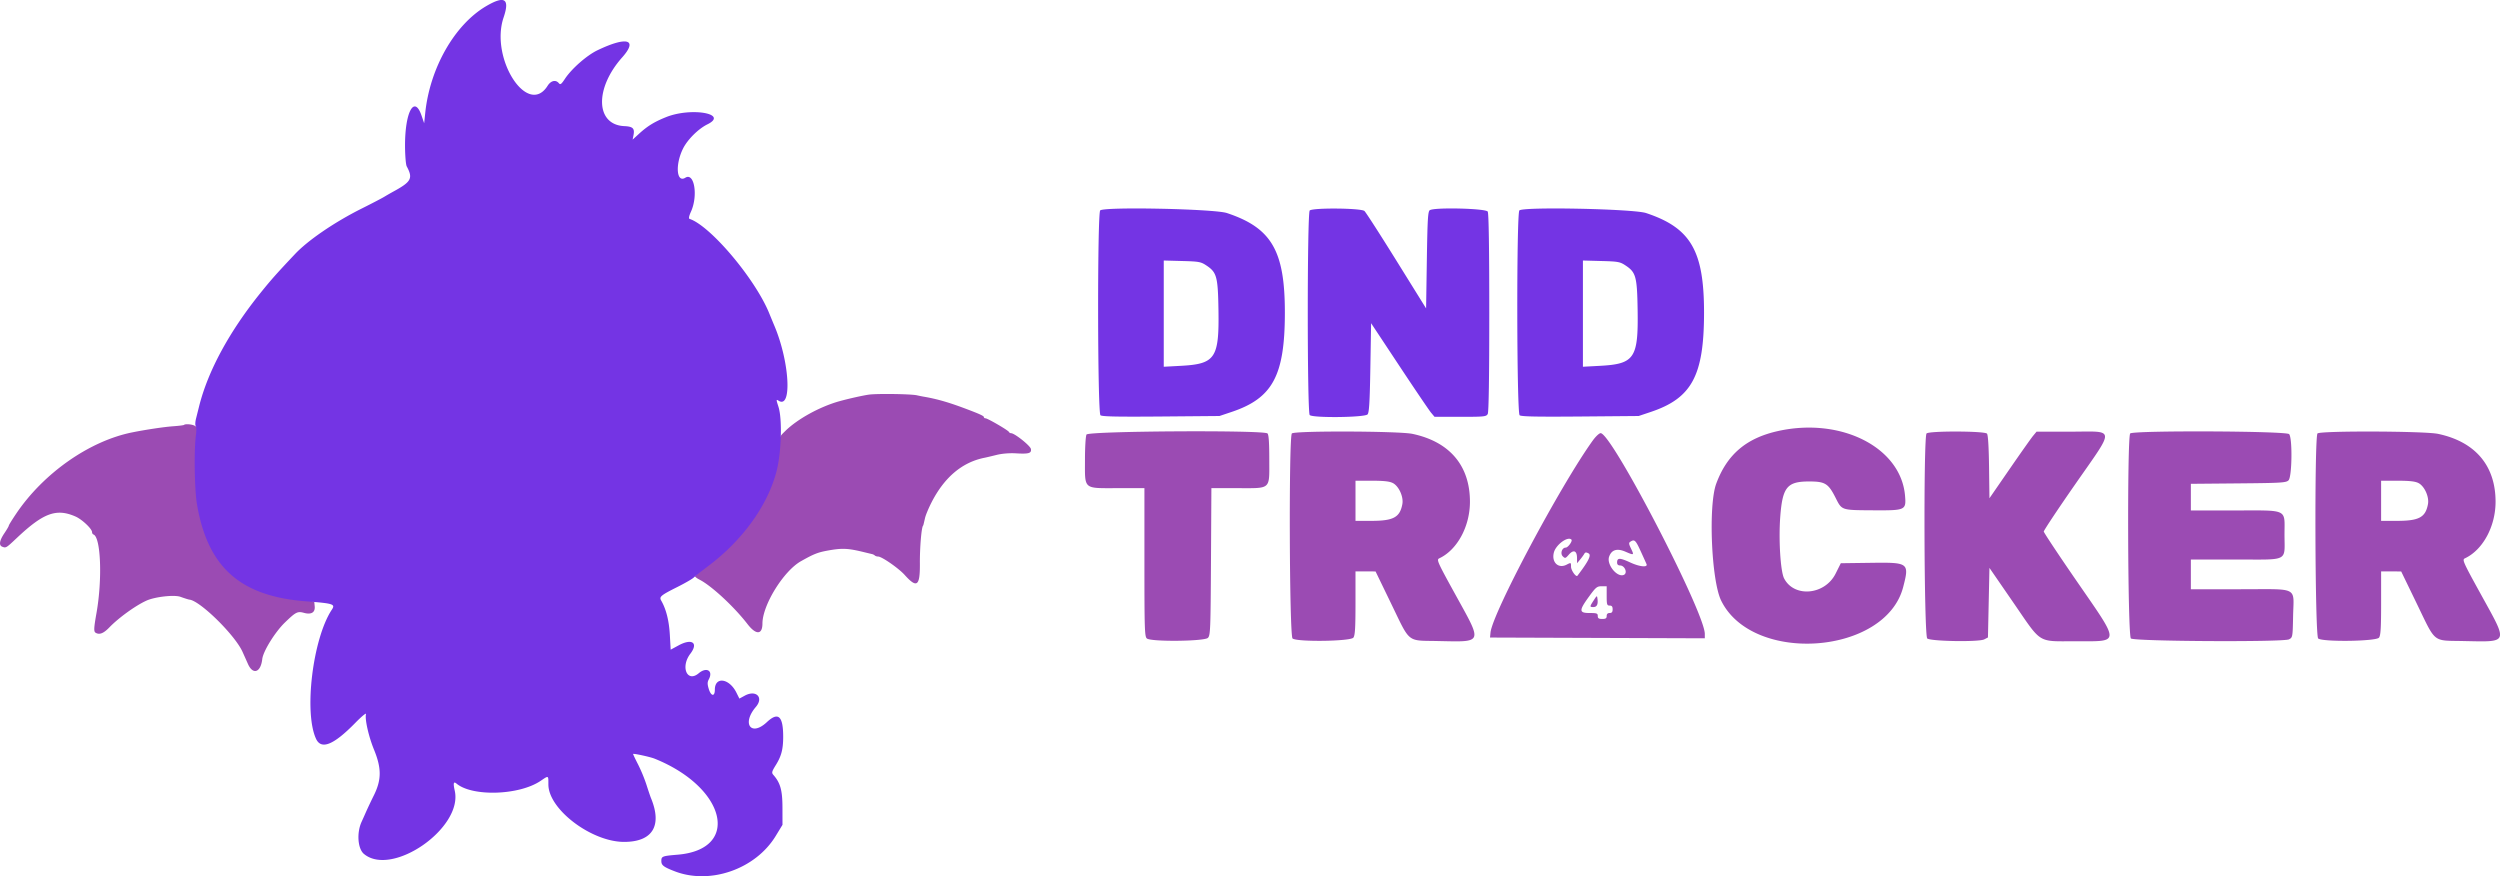
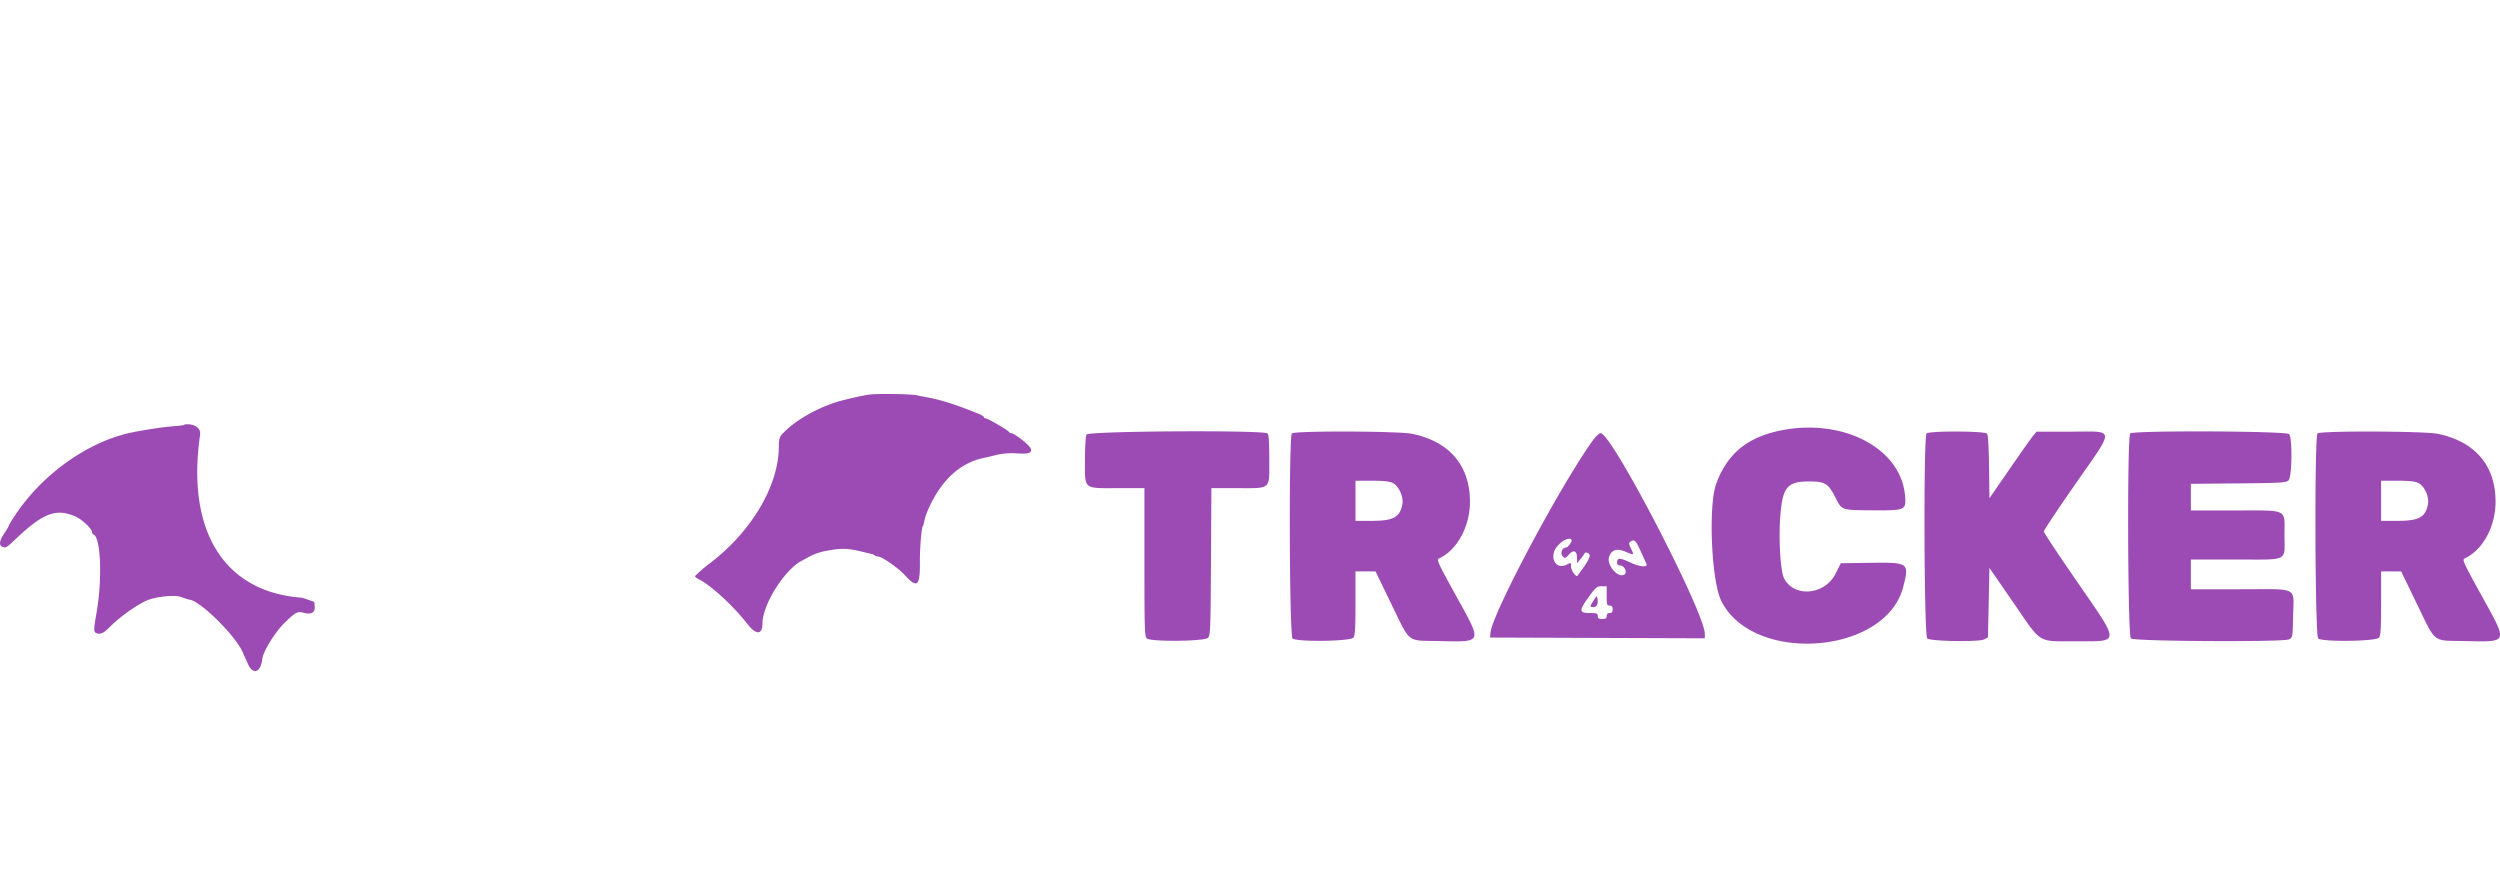
<svg xmlns="http://www.w3.org/2000/svg" id="svg" version="1.1" viewBox="23.93 75.89 355.96 124.76">
  <g id="svgg" fill-rule="evenodd" stroke="none">
    <path id="path0" fill="#9b4bb3" d="M147.619 132.082c-.885.13-2.806.559-4.127.923-2.799.77-6.041 2.554-7.778 4.28-.644.64-.891.777-.891 2.148 0 5.601-3.889 12.225-10.025 16.817-.926.693-1.803 1.568-1.894 1.641-.09.072.195.314.635.538 1.69.86 4.915 3.848 6.826 6.326 1.213 1.572 2.119 1.534 2.124-.088.008-2.629 3.001-7.471 5.484-8.871 1.828-1.031 2.405-1.26 3.826-1.516 2.038-.368 2.866-.332 5.13.224.496.122 1.018.247 1.16.278a.965.965 0 0 1 .406.203c.081.081.291.147.467.147.521 0 2.917 1.662 3.782 2.624 1.744 1.938 2.186 1.606 2.163-1.627-.017-2.261.22-5.106.447-5.388.048-.059.052-.075.289-1.111.094-.408.512-1.408.929-2.223 1.835-3.579 4.374-5.711 7.555-6.342.233-.046.993-.226 1.69-.399.77-.192 1.848-.282 2.749-.228 1.843.109 2.242-.004 2.152-.61-.067-.454-2.298-2.239-2.817-2.255-.136-.004-.278-.086-.317-.183-.091-.227-3.036-1.94-3.335-1.94-.125 0-.228-.075-.228-.166 0-.165-.532-.416-2.328-1.098-2.598-.988-4.312-1.487-6.243-1.816-.233-.04-.662-.126-.953-.193-.86-.196-5.732-.263-6.878-.095m-97.482 4.306c-.05.051-.757.139-1.569.196-1.259.089-3.879.481-5.817.871-6.083 1.225-12.596 5.782-16.493 11.537-.59.872-1.073 1.653-1.073 1.735 0 .083-.286.575-.635 1.092-.703 1.042-.809 1.72-.3 1.915.532.204.545.196 2.06-1.232 3.807-3.591 5.639-4.263 8.369-3.068.933.409 2.358 1.756 2.358 2.23 0 .142.089.29.198.329 1.052.375 1.284 6.362.432 11.182-.378 2.142-.402 2.63-.136 2.799.537.342 1.132.116 1.963-.745 1.325-1.372 3.71-3.098 5.268-3.81 1.221-.559 3.981-.87 4.868-.549.554.201 1.142.386 1.269.398 1.503.148 6.456 5.009 7.55 7.409.185.408.537 1.193.782 1.746.712 1.605 1.824 1.229 2.039-.688.126-1.115 1.819-3.849 3.226-5.211 1.549-1.497 1.8-1.625 2.705-1.375 1.051.29 1.621-.054 1.537-.927l-.061-.635-1.703-.586c-11.086-.78-16.52-9.4-14.567-23.118.136-.958-.471-1.217-.789-1.387-.382-.205-1.316-.272-1.481-.108m227.002.866c-4.55 1-7.298 3.33-8.843 7.498-1.147 3.093-.696 13.814.701 16.657 4.482 9.125 23.419 7.715 25.915-1.93.893-3.451.797-3.523-4.569-3.452l-4.311.058-.741 1.481c-1.525 3.05-5.898 3.455-7.334.679-.514-.996-.795-5.499-.547-8.782.319-4.22.972-5.019 4.109-5.019 2.282 0 2.733.28 3.772 2.331.907 1.792.774 1.748 5.403 1.775 4.557.027 4.655-.018 4.483-2.074-.575-6.858-9.058-11.196-18.038-9.222m-98.507.51c-.123.23-.219 1.805-.219 3.598 0 4.3-.306 4.035 4.656 4.035h3.809v10.556c0 9.561.033 10.583.35 10.846.591.491 8.189.414 8.69-.087.351-.351.382-1.124.437-10.846l.059-10.469h3.65c4.927 0 4.592.299 4.592-4.097 0-2.391-.077-3.515-.254-3.692-.501-.501-25.499-.35-25.77.156m29.241-.156c-.451.451-.357 28.815.096 29.191.624.519 8.273.412 8.662-.12.237-.324.3-1.36.3-4.921v-4.509l1.429.003 1.428.003 2.201 4.543c2.784 5.746 2.203 5.275 6.615 5.366 6.546.136 6.428.417 2.674-6.393-2.72-4.934-2.833-5.187-2.41-5.386 2.553-1.2 4.36-4.539 4.36-8.054 0-5.134-2.885-8.54-8.184-9.663-1.918-.406-16.773-.458-17.171-.06m90.37 0c-.45.451-.357 28.815.096 29.191.496.413 7.36.523 8.116.13l.529-.274.106-4.953.106-4.952 3.448 5.004c4.071 5.909 3.306 5.439 8.866 5.441 6.355.002 6.346.478.176-8.465-2.609-3.783-4.749-7.003-4.755-7.155-.006-.152 1.953-3.101 4.352-6.553 5.894-8.48 5.963-7.668-.647-7.668H313.9l-.495.598c-.272.329-1.781 2.462-3.352 4.74l-2.857 4.142-.057-4.459c-.037-2.854-.142-4.56-.291-4.739-.318-.384-8.223-.409-8.605-.028m28.995 0c-.451.451-.357 28.815.096 29.191.5.416 21.709.534 22.507.126.523-.267.53-.309.588-3.283.084-4.297.944-3.854-7.473-3.854h-7.083v-4.232h6.448c7.627 0 6.885.384 6.885-3.572 0-3.716.635-3.413-7.137-3.413h-6.196v-3.792l6.765-.062c6.164-.055 6.799-.095 7.143-.439.497-.497.57-5.992.087-6.574-.375-.452-22.181-.545-22.63-.096m26.667 0c-.451.451-.358 28.815.096 29.191.624.519 8.272.412 8.662-.12.237-.324.3-1.36.3-4.921v-4.509l1.429.003 1.428.003 2.201 4.543c2.783 5.746 2.202 5.275 6.615 5.366 6.545.136 6.428.417 2.674-6.393-2.72-4.934-2.833-5.187-2.41-5.386 2.552-1.2 4.359-4.539 4.359-8.054 0-5.134-2.884-8.54-8.183-9.663-1.919-.406-16.773-.458-17.171-.06m-103.188 1.004c-4.639 6.456-14.296 24.597-14.564 27.356l-.068.699 15.291.054 15.291.054v-.623c0-3.052-13.248-28.586-14.831-28.586-.202 0-.706.471-1.119 1.046m-28.466 6.059c.859.444 1.545 1.967 1.351 3.001-.355 1.89-1.271 2.381-4.442 2.381h-2.229v-5.714h2.339c1.712 0 2.511.089 2.981.332m146.032 0c.859.444 1.545 1.967 1.351 3.001-.355 1.89-1.271 2.381-4.442 2.381h-2.229v-5.714h2.339c1.711 0 2.51.089 2.981.332m-120.604 8.052c.193.193-.486 1.139-.818 1.139-.528 0-.811.851-.413 1.242.325.32.388.303.855-.234.666-.767 1.16-.58 1.17.444l.007.771.424-.51c.234-.281.503-.649.597-.818.136-.243.266-.257.618-.069.431.23-.013 1.121-1.584 3.177-.193.252-.916-.766-.916-1.289 0-.605-.003-.607-.625-.285-1.178.609-2.169-.328-1.819-1.721.279-1.112 1.982-2.369 2.504-1.847m9.887 1.707c.408.893.77 1.695.805 1.78.209.504-.975.388-2.304-.225-1.508-.695-1.887-.694-1.887.006 0 .268.145.411.416.411.695 0 1.128 1.119.523 1.352-.965.37-2.461-1.503-2.075-2.6.348-.989 1.129-1.228 2.324-.711 1.239.536 1.257.526.786-.461-.322-.676-.33-.805-.062-.975.572-.362.73-.209 1.474 1.423m-4.868 6.311c0 1.234.044 1.375.424 1.375.31 0 .423.141.423.53 0 .388-.113.529-.423.529-.282 0-.424.141-.424.423 0 .329-.141.423-.635.423-.493 0-.634-.094-.634-.423 0-.372-.142-.423-1.164-.423-1.52 0-1.533-.346-.089-2.332.969-1.332 1.146-1.478 1.799-1.478h.723v1.376m-1.851.638c-.583.895-.586.949-.047.949.497 0 .689-.371.591-1.14-.068-.539-.07-.538-.544.191" />
-     <path id="path1" fill="#7434e4" d="M93.141 76.772c-4.491 2.648-8.002 8.807-8.665 15.204l-.152 1.463-.374-1.092c-1.028-3.004-2.376-.497-2.35 4.373.007 1.338.115 2.624.24 2.857.912 1.699.661 2.184-1.84 3.554-.407.223-1.026.578-1.376.79-.349.211-1.784.958-3.189 1.661-3.851 1.925-7.631 4.502-9.487 6.468-2.61 2.764-3.406 3.66-4.906 5.519-4.458 5.528-7.505 11.147-8.759 16.158l-.44 1.756c-.123.491-.14.961-.038 1.063.1.1.111.68.024 1.289-.296 2.077-.208 7.801.153 9.9 1.537 8.949 6.164 13.056 15.517 13.774 3.907.3 4.204.396 3.678 1.19-2.716 4.099-4.002 14.65-2.242 18.4.742 1.582 2.505.861 5.583-2.284.903-.923 1.583-1.48 1.522-1.248-.184.703.374 3.181 1.136 5.045 1.089 2.663 1.087 4.289-.008 6.513a72.26 72.26 0 0 0-1.095 2.304 97.802 97.802 0 0 1-.661 1.481c-.714 1.567-.547 3.827.338 4.566 3.998 3.338 14.117-3.7 12.931-8.993-.246-1.1-.176-1.376.258-1.016 2.268 1.882 8.913 1.666 11.958-.389 1.173-.792 1.114-.819 1.114.508 0 3.535 6.137 8.184 10.793 8.177 4.043-.007 5.441-2.293 3.815-6.239-.096-.233-.386-1.09-.645-1.905a22.469 22.469 0 0 0-1.186-2.871c-.393-.764-.714-1.438-.714-1.498 0-.122 2.416.401 3.069.664 10.175 4.1 12.29 12.912 3.28 13.669-2.211.186-2.328.232-2.328.906 0 .602.32.846 1.905 1.459 5.042 1.95 11.505-.31 14.377-5.027l.967-1.588-.004-2.434c-.004-2.492-.293-3.534-1.299-4.681-.264-.301-.22-.473.359-1.405.78-1.254 1.038-2.237 1.044-3.966.009-3.01-.697-3.658-2.325-2.135-2.249 2.104-3.608.217-1.563-2.172 1.151-1.345.028-2.477-1.586-1.598l-.764.415-.423-.851c-1.019-2.049-3.069-2.328-3.069-.417 0 1.03-.55.952-.872-.123-.201-.672-.199-.954.012-1.348.656-1.225-.313-1.811-1.435-.867-1.649 1.387-2.629-.897-1.193-2.78 1.184-1.552.24-2.226-1.669-1.192l-1.132.614-.122-2.142c-.113-1.998-.526-3.63-1.228-4.849-.311-.541-.069-.745 2.307-1.938 1.083-.543 2.131-1.148 2.328-1.343.197-.195 1.117-.923 2.043-1.619 4.932-3.701 8.52-8.693 9.759-13.574.68-2.681.814-7.385.261-9.112-.34-1.06-.339-1.095.027-.866 1.948 1.217 1.545-5.629-.632-10.728-.099-.233-.424-1.018-.721-1.744-2.011-4.914-8.361-12.433-11.338-13.426-.145-.048-.071-.42.203-1.024 1.035-2.282.48-5.633-.8-4.834-1.263.789-1.468-1.879-.321-4.167.641-1.278 2.179-2.803 3.465-3.435 3.08-1.514-2.316-2.459-5.88-1.03-1.671.671-2.651 1.272-3.837 2.353l-.933.852.126-.645c.186-.951-.091-1.221-1.308-1.276-4.098-.184-4.256-5.351-.299-9.793 2.282-2.562.674-3.021-3.526-1.007-1.519.728-3.67 2.616-4.625 4.057-.53.8-.659.89-.883.621-.435-.524-1.126-.359-1.59.379-2.834 4.506-8.241-3.902-6.263-9.737.906-2.671.15-3.153-2.497-1.594m87.441 29.078c-.419.422-.383 28.815.038 29.164.225.187 2.426.232 8.624.179l8.322-.073 1.727-.579c5.849-1.962 7.576-5.178 7.582-14.118.006-8.83-1.886-12.085-8.251-14.2-1.79-.595-17.499-.92-18.042-.373m29.831.012c-.368.368-.368 28.755 0 29.122.436.436 7.868.35 8.238-.095.227-.273.314-1.746.397-6.666l.105-6.316 4.022 6.075c2.211 3.34 4.244 6.34 4.516 6.665l.495.591h3.677c3.419 0 3.693-.029 3.897-.409.144-.271.219-5.163.219-14.406s-.075-14.135-.219-14.405c-.244-.455-7.562-.635-8.247-.203-.268.17-.334 1.277-.423 7.093l-.106 6.892-4.209-6.772c-2.315-3.724-4.37-6.917-4.567-7.096-.465-.42-7.382-.482-7.795-.07m29.852-.012c-.42.422-.383 28.815.037 29.164.226.187 2.427.232 8.625.179l8.322-.073 1.726-.579c5.849-1.962 7.577-5.178 7.583-14.118.005-8.83-1.886-12.085-8.251-14.2-1.791-.595-17.499-.92-18.042-.373m-44.567 7.835c1.482.982 1.647 1.59 1.722 6.353.107 6.862-.443 7.675-5.37 7.939l-2.42.13v-15.126l2.609.071c2.41.064 2.674.113 3.459.633m59.682 0c1.483.982 1.648 1.59 1.722 6.353.107 6.862-.442 7.675-5.369 7.939l-2.421.13v-15.126l2.609.071c2.41.064 2.674.113 3.459.633" />
  </g>
</svg>